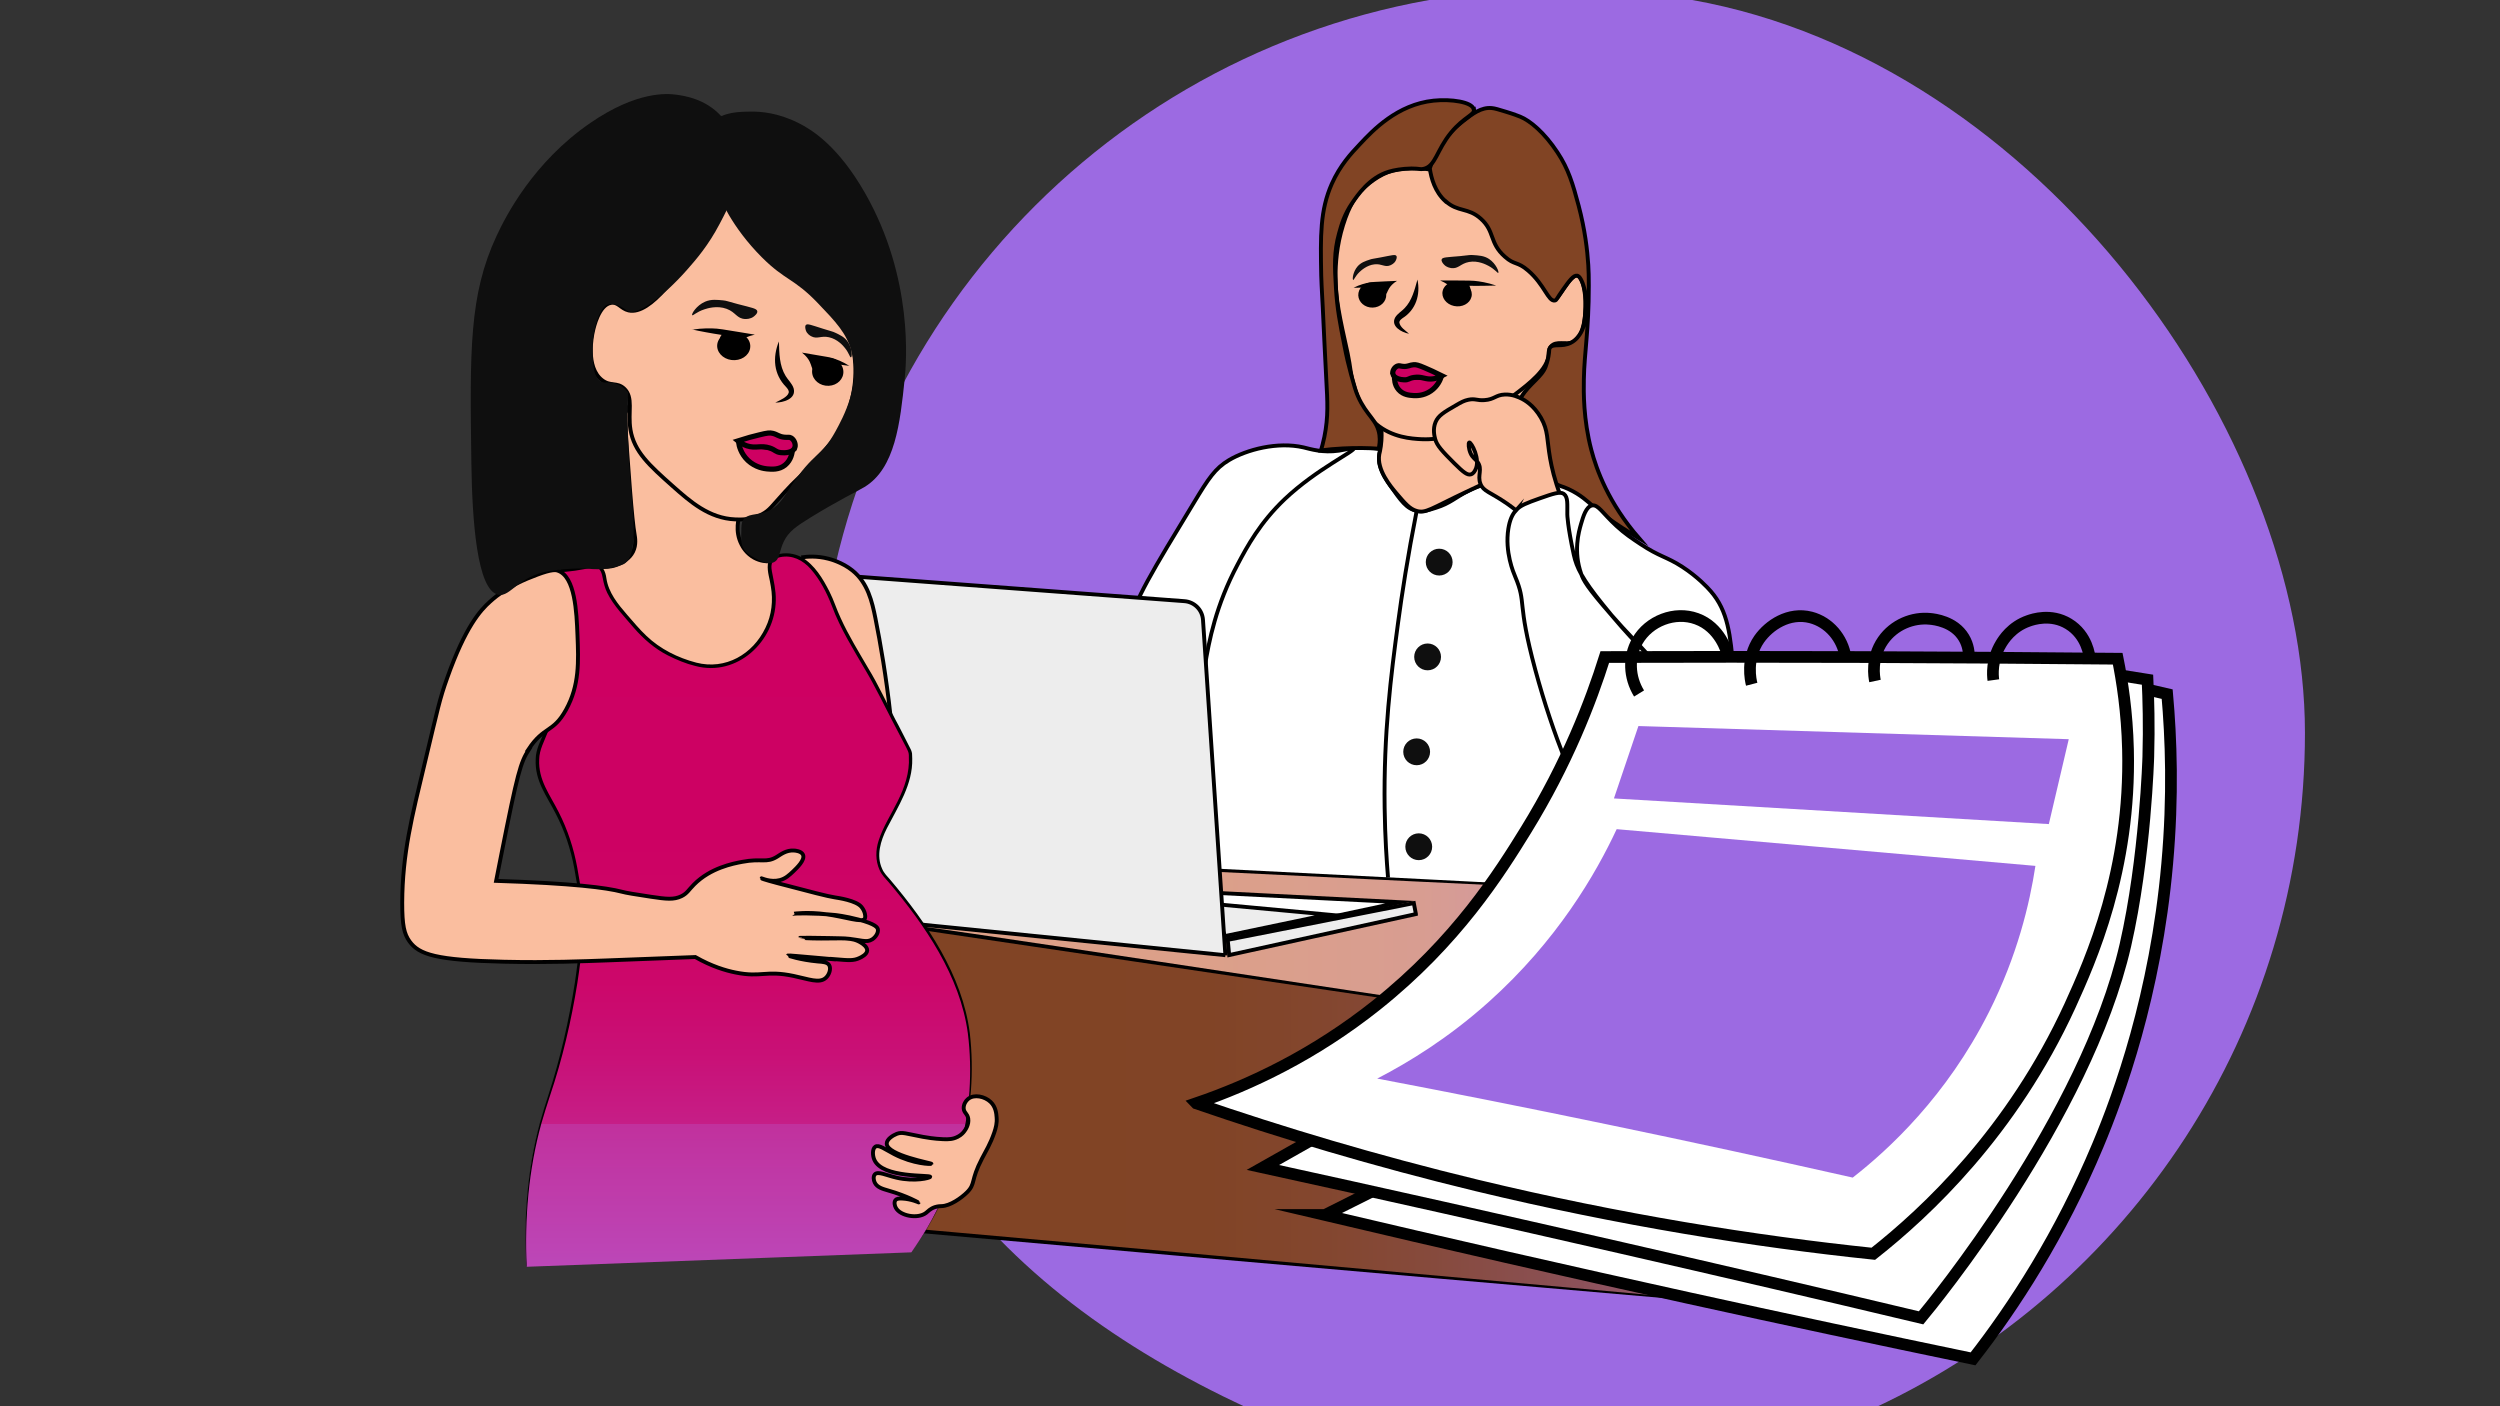
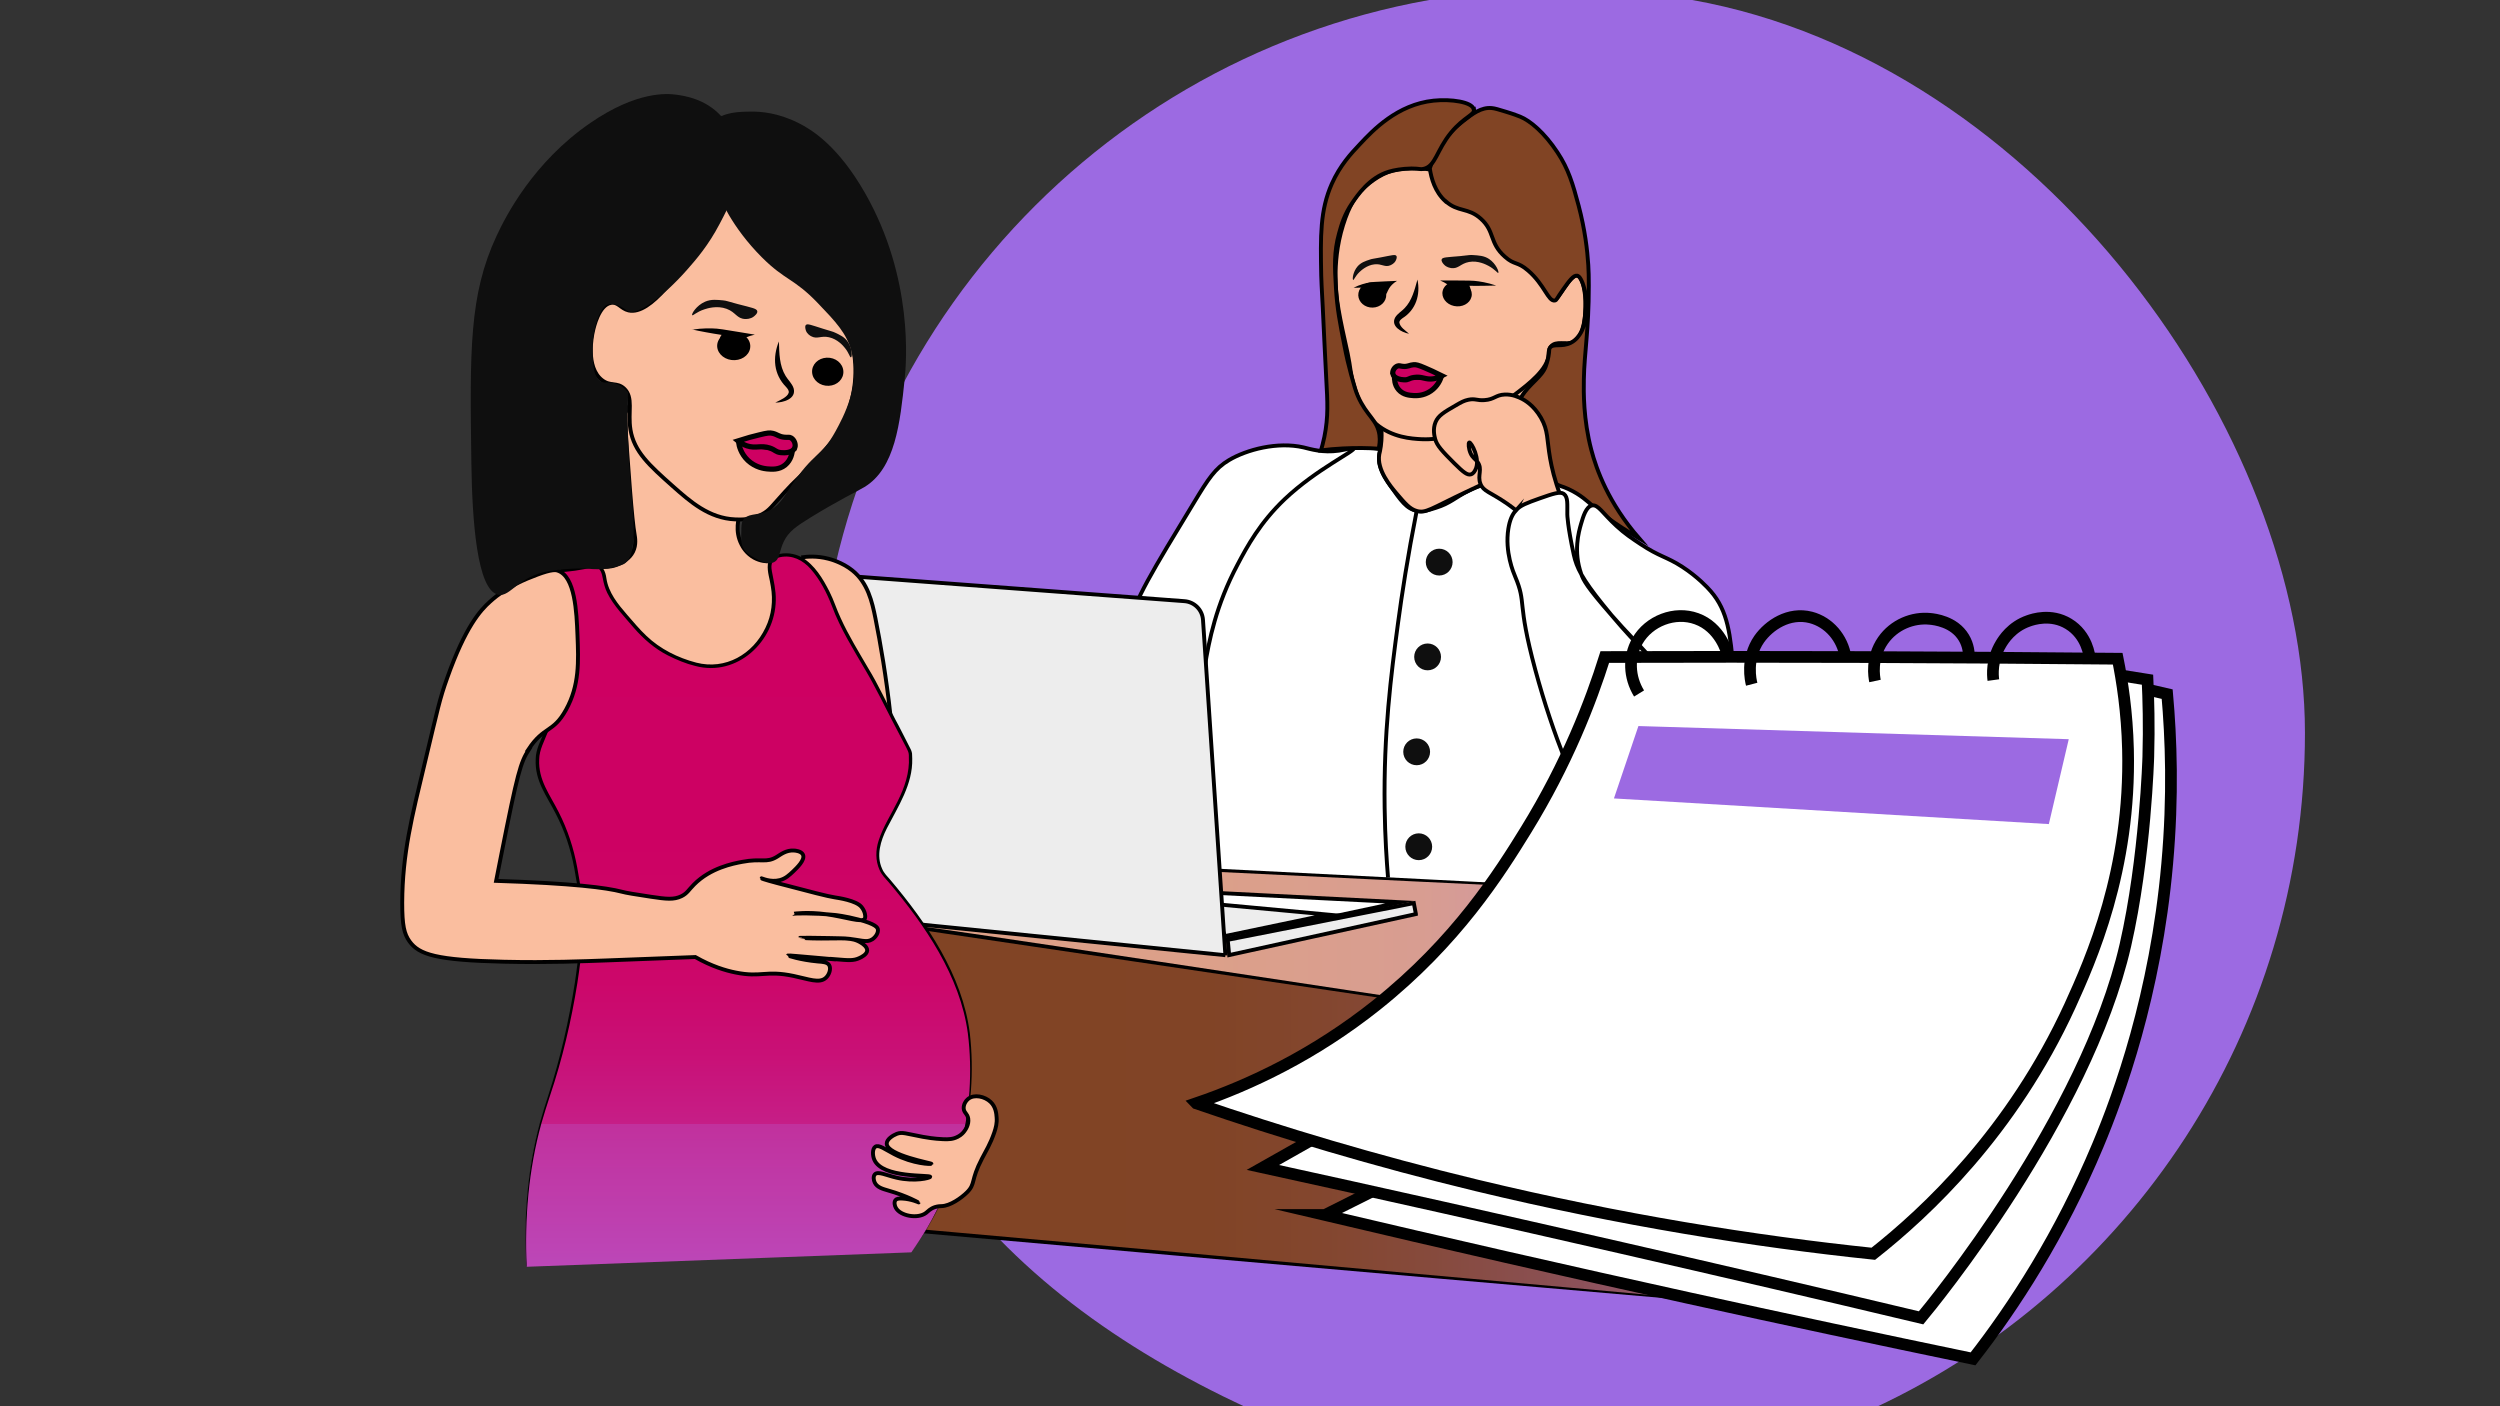
<svg xmlns="http://www.w3.org/2000/svg" version="1.1" viewBox="0 0 1920 1080">
  <rect x="0" y="0" width="1920" height="1080" fill="#333333" stroke="none" />
  <defs>
    <style>
      .cls-1, .cls-2 {
        fill: #fff;
      }

      .cls-1, .cls-2, .cls-3, .cls-4, .cls-5, .cls-6, .cls-7 {
        stroke: #000;
        stroke-miterlimit: 10;
      }

      .cls-1, .cls-5, .cls-6, .cls-7 {
        stroke-width: 3px;
      }

      .cls-8 {
        fill: url(#linear-gradient-2);
      }

      .cls-9 {
        fill: #9c6ae2;
      }

      .cls-2, .cls-4 {
        stroke-width: 9px;
      }

      .cls-10, .cls-7 {
        fill: #fabe9f;
      }

      .cls-11 {
        fill: url(#linear-gradient-3);
      }

      .cls-12 {
        fill: #0f0f0f;
      }

      .cls-3 {
        fill: #ce0062;
        stroke-width: 4px;
      }

      .cls-4 {
        fill: none;
      }

      .cls-13 {
        fill: url(#linear-gradient);
      }

      .cls-5 {
        fill: #814424;
      }

      .cls-6 {
        fill: #ededed;
      }
    </style>
    <linearGradient id="linear-gradient" x1="675" y1="861.4" x2="1518.8" y2="861.4" gradientUnits="userSpaceOnUse">
      <stop offset="0" stop-color="#814424" />
      <stop offset=".3" stop-color="#814426" />
      <stop offset=".4" stop-color="#83462e" />
      <stop offset=".5" stop-color="#864a3c" />
      <stop offset=".6" stop-color="#8a4f50" />
      <stop offset=".7" stop-color="#905569" />
      <stop offset=".8" stop-color="#975d89" />
      <stop offset=".9" stop-color="#a067ae" />
      <stop offset="1" stop-color="#a972d8" />
      <stop offset="1" stop-color="#b079f4" />
    </linearGradient>
    <linearGradient id="linear-gradient-2" x1="658.3" y1="744.1" x2="1524.6" y2="744.1" gradientUnits="userSpaceOnUse">
      <stop offset="0" stop-color="#dda187" />
      <stop offset=".3" stop-color="#dca089" />
      <stop offset=".5" stop-color="#d89d91" />
      <stop offset=".6" stop-color="#d2989f" />
      <stop offset=".8" stop-color="#ca90b3" />
      <stop offset=".9" stop-color="#c087cc" />
      <stop offset="1" stop-color="#b37ceb" />
      <stop offset="1" stop-color="#b079f4" />
    </linearGradient>
    <linearGradient id="linear-gradient-3" x1="574.6" y1="972.9" x2="574.6" y2="426.2" gradientUnits="userSpaceOnUse">
      <stop offset="0" stop-color="#b079f4" />
      <stop offset="0" stop-color="#b561d8" />
      <stop offset="0" stop-color="#bc47b8" />
      <stop offset=".2" stop-color="#c1319d" />
      <stop offset=".2" stop-color="#c61e87" />
      <stop offset=".3" stop-color="#c91076" />
      <stop offset=".4" stop-color="#cc076a" />
      <stop offset=".6" stop-color="#cd0163" />
      <stop offset="1" stop-color="#ce0062" />
    </linearGradient>
  </defs>
  <g>
    <g id="_x37_">
      <path class="cls-9" d="M957,1081h483.1c195-91,330.1-288.9,330.1-518.2S1567.1,47.7,1299.6,0h-202c-267.5,47.7-470.6,281.5-470.6,562.7s135.1,427.2,330.1,518.2Z" />
      <path class="cls-1" d="M1014.3,353.3c8.1-4.1,16.1-8.1,27.1-9.3,7.9-.8,14.4,0,18.7.9-.5,1.8-1.1,4.4-1,7.6,0,3.6.8,9.3,8.5,20.2,8.3,11.9,12.6,18.1,20.5,19.6,4.6.9,8-.2,14.7-2.3,11.1-3.5,14.6-7.8,25.1-13.1,8-4,14.2-5.5,23.7-7.8,22.4-5.2,46.5-3.9,56.6-.8,43.4,13.2,19.2,115.7,49.4,287.9,3.8,21.6,8.8,46.4-5.2,60.9-21.6,22.4-68-.9-131.1-13.9-140.2-29-194.2,27.8-232.8-12.4-49.8-51.8,7.2-180.2,24.3-218.8,0,0,27.9-63,79.4-104.4,9.9-8,22.2-14.3,22.2-14.3Z" />
      <path class="cls-1" d="M913.3,546c15.7-3.5,3.9-49.8,37.2-112.5,7.4-14,17.2-32.1,36.1-50.1,24.6-23.3,54.5-37,53.3-39.4-.5-.9-4.5,1.1-11.6,2.1-12.5,1.8-21.8-1.2-27.2-2.5-20-4.6-43.7,1.7-57.3,9.8-10.6,6.3-15.7,14.1-26.8,32.5-31.6,52-47.5,78.3-47.5,90.3,0,36.5,29.2,72.9,43.9,69.7Z" />
      <g>
        <path class="cls-13" d="M1511.1,1017l-810.6-72-25.5-239.2c281.3,42.6,562.6,85.2,843.9,127.7" />
        <path d="M1511.1,1017c-254.1-21.7-556.7-48.1-810.7-70.6,0,0-1.2-.1-1.2-.1,0,0-.1-1.2-.1-1.2s-25.6-239.2-25.6-239.2c0,0-.2-1.9-.2-1.9,0,0,1.9.3,1.9.3,187.9,28.5,444.9,67.7,632.8,96.6,0,0,210.9,32.6,210.9,32.6s-211.1-31.3-211.1-31.3c-188-28-445.1-66.6-633-95,0,0,1.7-1.6,1.7-1.6,0,0,25.5,239.2,25.5,239.2,0,0-1.3-1.3-1.3-1.3l202.6,18.1c180.5,16.2,427.4,38.6,607.8,55.3h0Z" />
      </g>
      <g>
        <path class="cls-8" d="M1524.6,697.6c-288.8-14.3-577.5-28.6-866.3-43,8.5,18.2,17,36.4,25.5,54.6,278.3,41.4,556.6,82.8,835,124.3" />
        <path d="M1524.6,697.6c-241.7-11-621.9-29.5-866.4-41.5,0,0,1.4-2.1,1.4-2.1,0,0,25.5,54.6,25.5,54.6-6.8-2.8,418,62.5,416.3,61.7,103.9,15.6,313.5,47.4,417.3,63.2-233.1-33.6-599.6-87.9-835.2-122.8,0,0-.8-.1-.8-.1,0,0-.3-.7-.3-.7,0,0-25.6-54.6-25.6-54.6,0,0-1-2.2-1-2.2h2.5c245.4,12.5,623.6,31.4,866.2,44.6h0Z" />
      </g>
      <path class="cls-1" d="M1075.4,692.9c-55.2-2.8-110.4-5.6-165.5-8.4l18,39.7c49.2-10.4,98.4-20.8,147.5-31.3Z" />
      <path class="cls-6" d="M930.4,694.1c29.8,2.8,59.6,5.5,89.4,8.3-26.3,5.5-52.6,11-79,16.5l-10.5-24.8Z" />
      <path class="cls-6" d="M941.1,733.6c-95.7-9.6-191.3-19.3-287-28.9-4.5-81.9-9-163.8-13.5-245.7-.5-9.3,7.3-16.9,16.6-16.2,84.2,6.3,168.3,12.6,252.5,18.9,7.7.6,13.7,6.7,14.2,14.4,5.7,85.9,11.4,171.7,17.2,257.6Z" />
      <path class="cls-6" d="M1087.4,702c-47.8,10.5-95.6,21-143.4,31.5-.4-3.9-.8-7.8-1.1-11.7l142.9-28.2c.5,2.8,1.1,5.5,1.6,8.3Z" />
      <path class="cls-7" d="M456.7,436.5c3.9-2.9,9.7,1.1,19.6-3.9,2.4-1.2,7.2-3.7,9.8-8.8,2.8-5.5,1.6-11.2,1.3-13.2-2-11-4.8-47.9-8.3-101.2,9.8,17.2,26.4,41.1,53.2,62.5,12.6,10.1,25,17.6,35.9,23.2-.8,2.3-4.1,12.7,1.3,23,1,2,3.8,7,9.8,10.3,9,4.9,18.2,1.9,19.9,1.3,2.3,11.5,4.3,28.9.5,49.3-2.8,15.2-5.2,28-15.7,37.7-14.3,13.2-34.4,11.9-47.5,11.1-8.8-.6-35.7-2.3-57.3-23-24.8-23.8-31.4-61.8-22.5-68.4Z" />
      <path class="cls-7" d="M615.4,428.1c4.4-.7,11.9-1.3,20.8,1,1.3.3,10.7,2.8,18.3,8.9,12,9.5,15.3,24.3,17.8,36.7,3.9,19.6,8.3,44.8,11.6,74.8-15.5-11.5-45.9-37.7-60.6-81.5-5-14.7-7.1-28.4-7.9-39.9Z" />
      <g>
        <path class="cls-11" d="M404.1,972.9c-.9-17.3-1.2-44.6,3.9-77.4,7.1-45.6,17.3-54.7,29.4-113.8,12.4-60.8,9-87.4,7.7-96-2.8-18.8-5.2-34.6-13.9-54.2-9.3-20.8-17.5-27.4-18.6-44.1-1-14.9,5.2-16.4,11.6-41,4.4-16.8,11.5-44.1,6.2-75.1-2.2-12.6-6.8-27.9-.3-32.5,1.7-1.2,2.6-.5,11.4-1.8,11.8-1.8,14.8-3.7,18.1-1.8,3.7,2.2,4.2,7.1,4.9,10.8,2.3,11.4,8.5,18.5,20.9,32.8,6.3,7.3,15.7,18.1,31.7,25.3,9.1,4.1,25.6,11.6,43.6,5.2,13.6-4.8,21.2-15.2,23.5-18.3,2.9-4.1,7.2-11.2,9-20.9,4-21.1-7-34.4,0-40.8,4.1-3.7,11.9-2.9,12.9-2.8,0,0,4.7.4,9.3,3.1,14.8,8.6,24.4,35.2,24.4,35.2,8.5,23.6,23.9,44.2,35.2,66.6,23.6,46.4,23.7,44.7,24,48,3,37.6-34.3,60.4-22.8,88,1.8,4.3,3.2,5,10.5,13.5,20.5,24.2,38.7,53.5,47.9,76.4,12.7,31.9,11.4,60.2,10.5,78.6-3,60.5-30.2,104.9-45.2,125.9" />
        <path d="M404.1,972.9c-2-37,.9-74.6,10.5-110.4,2-7.2,4.2-14.2,6.5-21.3,9.2-28.2,15.8-57.2,20.4-86.5,3.2-21.9,5.7-44.2,3.1-66.2-1.1-7.3-2.2-14.7-3.6-21.9-2.7-14.5-7.4-28.6-14.2-41.7-7.1-14-16.1-25-15.4-41.7,0-7.7,4-14.6,6.7-21.5,5.2-13.7,8.5-28.3,11-42.8,2.3-14.5,2.8-29.4.6-43.9-1-7.3-2.9-14.4-3.8-22-.9-6.7-.6-16.9,8.6-16.5,4.6-.4,9.1-1.1,13.6-2,2.8-.5,5.5-1.3,8.5-1.5,6.1-.2,8.5,6.2,9.1,11.1,1.6,11,8.8,19.8,15.9,28,4.9,5.6,9.6,11.3,14.9,16.3,10.6,10.1,24.1,16.8,38.2,20.5,22.5,5.8,43.5-6.4,53.2-26.8,4.8-9.8,6-21,4.1-31.7-.7-5.6-2.9-11.1-2.3-16.9,1.1-7.8,10.6-9.1,17-8.4,3.2.4,6.2,1.4,9.1,2.9,10,6,16.1,16.3,21.2,26.3,3.4,6.6,5.5,13.8,8.7,20.5,6.1,13.4,13.9,26,21.4,38.9,6.8,11,14.7,27.8,20.8,39.4.9,1.3,11.1,21.6,11.5,22.3.6,1.2,1.2,3,1.1,4.5,0,.7.1,2.1.1,2.8.5,19.7-10.9,36.7-19.5,53.5-4.8,9.5-8.3,20.9-3.6,31.1,1.4,3.4,4.1,5.9,6.4,8.6,28.2,33.4,55.2,73.2,60.9,117.4,6.9,59.2-9.6,120.4-44.9,168.4,34.8-48.2,50.8-109.2,43.4-168.2-5.9-43.8-33-83.2-61-116.2-2.5-2.8-5.3-5.6-6.8-9.2-3.2-7-3.1-15.3-.7-22.5,3.4-10.7,9.7-20.2,14.6-30.2,5.3-10.6,9.3-22.1,8.6-34.1,0,0,0-1.4,0-1.4,0-2.2-1.2-4.1-2.1-6,0,0-10.3-19.7-10.3-19.7-6.1-11.7-14.1-28.1-20.8-39.3-9.3-16-19.4-31.9-25.9-49.5-3.9-10.1-9.1-20.2-16.3-28.4-6-6.8-14.2-11-23.4-9.1-6.2,1.2-7.5,5-6.4,10.8,1.3,7.2,3.2,14.7,3,22.3-.5,31.7-29.7,59-61.7,50.5-7.4-1.8-14.3-4.7-21.1-8.1-10.1-5.1-18.8-12.7-26.2-21.2-7-8.3-15.6-17-20.4-26.8-1.7-3.4-2.7-7.2-3.4-10.9-.7-3.8-1.8-8.9-6.3-8.8-2.3,0-5.8,1-8,1.4-4.6.9-9.2,1.6-13.9,2-1.3.2-2.4,0-3.4.6-3.8,2.9-3,8.6-2.7,12.9.8,7.2,2.8,14.4,3.8,21.9,2.2,14.8,1.6,30-.7,44.7-2.6,14.7-5.9,29.3-11.2,43.3-2.6,6.8-6.4,13.3-6.5,20.7-.8,16,8.2,27,15,40.6,6.8,13.3,11.5,27.7,14.2,42.4,1.4,7.3,2.5,14.7,3.5,22,2.5,22.3,0,44.7-3.4,66.8-4.7,29.3-11.5,58.4-21,86.5-2.3,7.1-4.6,14.1-6.6,21.2-9.9,35.7-13,73.2-11.3,110.2h0Z" />
      </g>
      <path class="cls-7" d="M405.8,575.6c12.1-18.3,18.9-12.4,28.9-30.5,10.4-18.8,9.6-37.2,8.8-57.3-.7-17.7-1.8-45-15-49.5-1.6-.6-4.6-1.2-16,3.1-9.1,3.5-22.9,8.7-36.1,20.6-7.4,6.6-19,19.3-33,58.8-5.8,16.2-7.1,23.2-17,64.5-10.2,42.4-17.3,70.2-17.5,107.9,0,17.4,1.4,24,5.7,29.9,7.3,10,20.4,14.3,72.3,15.5,34.2.8,61.9-.4,79-1,30.3-1.2,54.4-2.1,68.1-2.6,12.6,7.2,23.4,10.4,31,11.9,19.8,4,22.8-1.9,44.4,2.6,11.6,2.4,19.9,6,24.8,1.5,2.7-2.4,4.2-7.1,2.6-9.8-1.4-2.3-4.8-2.5-8.8-2.8-13.1-1.2-22.9-4.4-22.8-4.6,0-.2,8.8.6,23.6,1.9,28.6,2.6-1.8-.2,13,1,9.6.8,13.7,1.3,18.4-1,1.3-.6,5.7-2.7,5.8-5.8,0-2.7-3.1-4.9-4.6-5.8-7.2-4.6-14.2-3.2-30.8-3.3-8.9,0-16.1-.5-16.1-.6,0-.1,10.9,0,22.1.2,7.6.2,11.4.2,12.3.3,12.4,1,16.5,3.6,21,.7,2.6-1.7,4.8-5,4.3-7.7-.3-1.4-1.6-4-14.9-7.5-10.2-2.7-18-3.5-18-3.5-17.3-1.7-31.4-1.1-31.4-1,0,0,10.1-1.5,24.4.4,15,2,28,6.9,29.9,3.4.2-.4.2-.8.3-1.6,0,0,.2-3.6-2.9-7.4-4.2-5-18-6.9-20.4-7.3-5.5-.8-18.4-4.2-44.3-11,0,0-12.2-3.2-12-3.7,0-.1,6.8,3.3,14.1,1.4,4.4-1.2,7.1-3.8,10.1-6.6,2.9-2.8,9.4-8.9,7.6-12.9-1.3-2.8-6.1-3.2-7-3.2-5.8-.4-10.1,3-13,4.8-8.3,5.1-11.7,1-26.7,3.9-6.9,1.3-24.3,4.6-37,17.4-4.2,4.2-5.2,6.8-9.7,9-5.8,2.8-11.5,2.2-23.4.4-12.5-1.9-18.8-2.9-22.5-3.9-11.5-3-36.9-6.4-96.4-8.3,1-5.3,2.4-12.2,4-20.2,12.5-62.8,14.7-70.8,21.2-80.7Z" />
      <path class="cls-7" d="M735.5,873.1c2.9-1.5,4.6-3.6,5-4.2.7-.9,3.9-5.1,3.1-9.9-.7-3.9-3.3-4.3-3.5-7.8-.1-2.9,1.5-5.7,3.4-7.2,4.6-3.8,12.8-2,17.3,2.3,4,3.8,4.4,9,4.6,11.8.4,4.5-.6,8.1-1.8,11.7-3.1,9-6.3,13.9-9.5,20.1-8.8,16.9-4.7,19.1-11.4,25.8-4.4,4.4-13.1,10.5-19.6,10.6-.7,0-2.7,0-5.2.8-3.5,1.2-5.2,3.2-6.7,4.4-6.4,4.9-19.9,2.3-23.2-3.9-.9-1.6-1.5-4.3-.3-5.9.8-1,2.3-1.4,5.5-1.2,6.7.4,12.3,2.9,12.3,3,0,.2-8.3-4.9-23.4-9.2-4-1.2-8.5-2.3-10.3-6.1-.9-1.8-1.3-4.8.1-6.3,2.4-2.6,8.6.7,16.8,2.6,13.8,3.2,25.6.2,25.7-.7,0-1.7-36.9,1.3-43-13.3-1.4-3.4-1.4-8.3.8-9.8,2.7-1.9,7.6,2.1,14.6,5.7,14.9,7.7,28.4,7.8,28.5,7.4.2-.6-34.2-6.5-34.3-15.5,0-3.4,4.7-6.3,7.7-7.5,4.3-1.6,6.7-.2,20.1,2.3,2.9.5,8.4,1.5,15.5,1.8,4.3.2,7.7,0,11.1-1.8Z" />
      <path class="cls-7" d="M479.2,298.3c7.6,7,2.8,18,5,31.7,2.8,16.9,14.5,27.4,32.5,43.4,13.2,11.7,27.8,24.7,48,25.5,4.3.2,12.3.4,20.5-3.9,5.9-3.1,7.5-6.2,17.4-17,9.2-10.1,8.7-8.4,19.4-19.7,10.3-11.1,15.5-16.6,19-21.7,12.5-18.2,14.9-36.9,15.5-42.6,2.1-20.6-3.4-36.3-5-40.6-6.4-17-15.8-25.2-28.3-38.7-41.2-44.7-45-71-59.2-69.2-8.8,1.2-8.5,11.3-29.4,43.7-11.6,17.9-34.8,53.2-51.9,49.2-5.9-1.4-8-6.8-13.5-5.8-9.3,1.6-13.2,18.7-13.9,22.1-.6,2.5-5.9,27.2,7,37.2,6.5,5.1,11.5,1.4,17,6.5Z" />
      <path class="cls-12" d="M553.8,88.8c12.4,13.4,13.1,29.9,13.4,36.1.8,17.8-6,30.8-14.5,47-8.7,16.6-17.9,27.2-25.3,35.6-18.8,21.2-38.7,35.5-45.5,31.3-1.1-.7-3.7-3.1-8.2-4.5-1.9-.6-4.1-1.2-6.4-.6-3.2.9-5.1,4-6.5,6.8-5.5,11.3-5.7,24.5-5.7,25.3,0,10.9,0,24.2,6.7,27.4,3.3,1.5,5.5-.5,11,1.4,4.4,1.5,7.5,4.3,9.5,6.6-.8,27.6.4,50.2,1.7,66.4,2.1,26.3,6.8,60-5.3,65.8-1.9.9-6.1,2-6.5,2.1-9.5,2.4-17.1,1.6-20.4,1.3,0,0-12.4-1-29.7,1.7-24.2,3.8-29.9,20.1-39.3,18.3-16.6-3.2-20.2-57.7-20.8-101.5-1.2-85.9-1.8-128.8,19.4-174.2,7.1-15.3,28.3-56.7,72-86.7,35.8-24.6,59-22.6,65.8-21.7,6.6.9,22.4,3.2,34.5,16.3Z" />
      <path class="cls-12" d="M547.7,93.8c7.3-7.9,19.8-8,29.8-8.1,6.5,0,19.8.7,36,8.9,10.2,5.1,30.2,17.6,50.7,53.4,37.7,65.8,31.8,131.4,30.6,143-3.5,33.6-7.2,68.8-31,83.1-5.5,3.3-19.8,10.1-41.4,23.4-10.7,6.6-16.7,10.7-20.4,18.3-3.7,7.6-2.9,13.8-7.7,16-5.1,2.3-12-1.7-15.7-3.9-3-1.7-5.6-3.2-7.5-6.5-2-3.5-1.9-6.9-1.8-12.4.1-5.1.2-7.7,1.3-9.5,3.2-5.3,10.5-3.7,18.1-6.5,8.9-3.3,13-10.7,18.3-18.8,17.9-27.4,23.8-23,34.7-43,6.1-11.2,19.4-35.5,12.3-61.3-3.9-14.1-12.2-22.8-25.8-37-18.6-19.4-25.1-17.3-43-35.2-23.4-23.4-32.3-45.6-34.1-50.3-5.3-13.7-15.5-40.3-3.4-53.5Z" />
      <path class="cls-12" d="M531.6,242c-.7-.8,3.2-7.4,9.9-10.3,4.8-2.1,9.5-1.4,14-1,2.7.3,2.8.6,11,2.8,11.1,2.9,14.7,3.4,15.1,5.5.3,1.8-2,3.5-2.7,4.1-2.6,2-5.6,1.9-6.7,1.9-6.4-.3-7.1-5.2-14.1-7.8-7.5-2.8-15.1-.3-17.2.4-5.9,1.9-8.8,5.1-9.3,4.5Z" />
      <path class="cls-12" d="M653.6,274.4c.9-.3,1.1-6.8-2.5-11.9-2.5-3.7-6.1-5.3-9.7-7-2.1-1-2.3-.8-9.2-3-9.3-2.9-12.1-4.2-13.3-2.9-1,1.1-.2,3.4,0,4.2.9,2.6,3.1,3.9,4,4.4,4.7,2.6,7.5-.6,13.7.8,6.6,1.4,11,6.6,12.1,8,3.4,4.1,4,7.6,4.7,7.4Z" />
      <path d="M550.8,266.3c.5,6,6.5,10.6,13.5,10.3,7-.3,12.3-5.3,11.9-11.3s-6.5-10.6-13.5-10.3c-7,.3-12.3,5.3-11.9,11.3Z" />
      <path d="M623.7,286c.4,6,6.1,10.6,12.8,10.3,6.6-.3,11.6-5.3,11.2-11.3s-6.1-10.6-12.8-10.3c-6.6.3-11.6,5.3-11.2,11.3Z" />
-       <path d="M652.5,281.1c-5.5-3.5-10.2-5.2-13.6-6.2-1.8-.5-3.3-.8-13-2.4-4.1-.7-7.5-1.2-10-1.7,3.4,2.6,5.1,5.2,6,7.1,1.6,3.3,1.3,5.4,3.4,6.8,1.8,1.2,4.2,1.1,6,.2,2.3-1.2,3.6-3.8,3.1-6.6,3,.6,6.1,1.1,9.4,1.6,3,.4,6,.8,8.8,1.1Z" />
      <path d="M531.4,253.2c8.3-1.3,14.7-1.1,19.1-.8,2.4.2,4.3.5,16.5,2.5,5.2.9,9.5,1.6,12.7,2.1-5.4,1.2-8.7,3-10.7,4.4-3.5,2.5-4.3,4.6-7.4,5.1-2.7.5-5.5-.5-7.1-2-2.2-1.9-2.3-4.9-.3-7.3-3.8-.6-7.8-1.2-11.9-2-3.8-.7-7.4-1.4-10.9-2.2Z" />
      <g>
        <path class="cls-10" d="M595.4,309.2c5.3-1.2,11.6-3.5,12.5-7.6.7-3.6-3.1-6.6-5.9-10.6-3.5-5.1-6.5-13.7-3.6-28.7" />
        <path d="M595.4,309.2c2.2-1.1,4.4-2.1,6.3-3.3,1.6-1,3.5-2.5,4-4.2.4-1.7-.7-3-1.9-4.4-9.7-9.8-10.6-22.7-5.6-35.1.3,9.3.3,18.6,5.2,26.6,1.8,3,4.9,5.7,6.1,9.4,2.3,8.2-8.1,11.1-14.3,11h0Z" />
      </g>
      <path class="cls-3" d="M608.5,346.3c-.2,1.5-.9,7-5.5,10.8-4.7,3.9-10.4,3.3-14,3-1.9-.2-8.7-1-14.6-6.5-5.5-5.2-6.8-11.5-7.1-13.5,13.7,2.1,27.4,4.2,41.1,6.3Z" />
      <path class="cls-3" d="M610.4,344c1-2.7-.5-6.4-2.9-7.7-1.4-.8-2.3-.2-5-.5-4.4-.4-5.6-2.2-9.1-3-2.2-.5-3.9-.4-10.3,1.2-4.3,1-9.9,2.5-16.4,4.6,1.3,1.1,3.7,2.7,6.9,3.8,7.1,2.3,10.5-.7,17.7,1.7,4.3,1.5,4.3,3,8.2,3.5,3.1.4,9.3.2,10.8-3.6Z" />
      <path class="cls-7" d="M1060.9,328.7c.2,3.1.4,8-.4,13.9-.4,3.2-.9,4.8-1.2,6.2-2.2,12,8.9,25,13,29.9,6.9,8.1,10.4,12.2,15.7,13.7,7,2,10.6-1.6,38.2-14.7,15.1-7.1,22.6-10.7,25.3-11.9,7.4-3.2,13-5.3,20.1-10.3,2.2-1.5,7.2-5.1,10.6-9,8.4-9.8,7.4-23.2,6.7-37.4-.6-12.4-1.2-30.4-1-53.9-42.3,24.5-84.7,49.1-127,73.6Z" />
      <path class="cls-7" d="M1039.8,296.7c3.4,9.8,7.1,20.6,17.2,29,12.4,10.4,27.2,11.2,34.6,11.6,2.4.1,12.9.6,26.5-3.6,11.8-3.6,22.6-13.7,46.2-31.4,9.8-7.4,24.7-19,25-30.1,0-1.1,0-3.9,1.8-6.1,3.9-4.7,11.5-1.1,16.8-3.3,13.6-5.7,11.4-49.5,3.5-51.1-5.7-1.1-14.6,19.2-17.1,17.9-.7-.3-.4-2-.3-3,0,0,.5-4.3-3.7-20-10.1-36.9-36.6-57.3-36.6-57.3-37.5-20.2-73.1-24.7-91.4-15.5-11.2,5.6-18.4,14.1-18.4,14.1-2.2,2.6-7.6,9.3-12.4,24.8-5,16-5.8,30.1-5.8,39.9,0,16.7,3.1,30.8,9.3,58.8,2.3,10.7,2.1,16.5,5,25.2Z" />
      <path class="cls-5" d="M1110.1,154.6c-8.1-7.4-10.9-17.6-12-25.2,1.4-4.5,3.7-10.9,8.1-17.8,1.8-2.9,7.5-10.9,17.6-18.7,7.1-5.5,13.8-10.7,21.9-9.9,2.4.2,5.2,1.1,10.8,2.8,5.7,1.7,10,3.4,11,3.8,7.5,3,18.6,12.2,28.6,27.4,8.6,13,11.8,24.2,16.3,41,4.9,18.6,6.7,34.2,7.4,45.5.3,4.8.4,9.3.4,15.9,0,34.7-3.4,50.7-3.8,71.9-.2,9.7-.4,30.8,5.7,54.1,4,15.3,13.2,40.9,36.8,68.1-19.3-11.5-29.9-19.7-36-25.2-3.3-2.9-9-8.4-18.3-12.7-5.5-2.5-6.2-1.9-10.1-4.3-5.7-3.5-6.3-6.3-15.5-15.9-5.6-5.8-6.2-5.7-8.5-8.9-1.1-1.5-4.9-7-6.6-14.3-3.2-14.2,4-26.4,4.6-27.5,5.9-9.8,15.7-15.2,18.6-23.2,1.5-4.2,2.1-7.6,2.1-7.6,1-5.1.2-5.4,1.1-6.7,2.5-3.8,9.1-.3,16.2-4,4.2-2.2,6.5-5.8,7.7-7.9,2.7-4.7,2.9-9.4,3.4-18.5.5-9.7-.4-14.8-2.2-19.5-2-5.1-3.6-5.5-4.1-5.6-2.8-.5-6,3.8-10.8,10.6-5,6.9-4.8,8.2-6.4,8.5-5.1.9-7.9-12.2-20.5-23-8.3-7.2-10.4-4-17.8-10.6-12.2-10.7-7.6-19.5-18.5-29.2-9.9-8.9-17.4-4.8-27.1-13.5Z" />
      <path class="cls-5" d="M1131.8,83.9c-1.2-5.6-17.4-8-30.8-6.6-27.8,2.9-46.7,22.8-56.5,33.3-7,7.4-15.3,16.3-21.7,30.6-9,20.4-8.7,39.9-8.1,70.5,0,2.2.4,9.8,1.2,24.8.9,18.4,1.7,36.8,2.7,55.2.9,16.6,1.7,28.1-1.5,43.9-.9,4.3-1.9,7.9-2.6,10.3,5.3-.7,10.9-1.2,16.8-1.5,10-.5,19.2-.4,27.5.2.5-2.3,1.2-6,.6-10.5-1.6-11.8-9.9-14.6-16.6-30-1.6-3.6-2.8-7.9-5.2-16.6-1.9-7-3.5-13.7-5.1-22.1-3.4-17.1-5.6-28.6-6.5-44.1-1-16.3-1.6-27.7,2.4-42.1,1.8-6.6,4.1-14.6,10.1-23.3,3.8-5.5,13-19.6,28.3-24.1,3.6-1.1,10-2.3,17.2-2.4,6.7,0,6.5.9,9.2.3,9.4-1.9,9.9-14.2,21.3-28,9.9-12,18.5-13.6,17.6-17.9Z" />
      <path class="cls-12" d="M1150.7,209.5c.7-.6-1.7-7-7.1-10.6-3.9-2.6-8.1-2.7-12.2-3-2.4-.2-2.5,0-10.1.8-10.2.9-13.5.8-14.1,2.5-.5,1.5,1.2,3.4,1.8,4,2,2.2,4.6,2.5,5.6,2.7,5.6.7,7-3.5,13.6-4.7,7-1.3,13.3,2.1,15,3,4.9,2.6,7,5.8,7.5,5.4Z" />
      <path class="cls-12" d="M1039.2,214.9c-.7-.3-.2-6.1,3.4-10.3,2.6-3,6-4.1,9.3-5.2,2-.7,2.1-.5,8.4-1.7,8.5-1.6,11.2-2.5,12.1-1.2.8,1.1-.2,3.1-.5,3.7-1.1,2.2-3.2,3.1-4,3.5-4.4,1.9-6.6-1.3-12.2-.7-6,.6-10.4,4.8-11.6,5.9-3.4,3.3-4.3,6.4-4.9,6.1Z" />
      <path d="M1130.1,228c-1.3,5.2-7.3,8.3-13.4,7-6.1-1.3-10-6.6-8.7-11.7,1.3-5.2,7.3-8.3,13.4-7,6.1,1.3,10,6.6,8.7,11.7Z" />
      <path d="M1064.5,228.2c-1,5.3-6.5,8.8-12.4,7.9-5.8-.9-9.8-5.9-8.8-11.2s6.5-8.8,12.4-7.9c5.8.9,9.8,5.9,8.8,11.2Z" />
      <path d="M1039.5,221c5.2-2.6,9.6-3.6,12.6-4.1,1.6-.3,3-.4,11.7-.8,3.7-.2,6.8-.3,9.1-.4-3.3,2-5,4.1-6,5.7-1.7,2.7-1.7,4.7-3.7,5.7-1.7.9-3.8.6-5.3-.4-1.9-1.3-2.8-3.7-2.1-6.2-2.7.2-5.5.4-8.5.4-2.7,0-5.4.1-7.9.1Z" />
      <path d="M1149.1,219.3c-7.1-2.4-12.8-3.2-16.7-3.6-2.1-.2-3.8-.2-14.9-.3-4.7,0-8.6,0-11.5,0,4.5,1.9,7.2,4,8.7,5.5,2.7,2.7,3.1,4.7,5.8,5.6,2.3.8,4.9.4,6.6-.6,2.2-1.4,2.8-3.9,1.4-6.4,3.5,0,7,.1,10.7,0,3.4,0,6.8-.1,10-.2Z" />
      <g>
        <path class="cls-10" d="M1082,256.3c-4.3-2.1-9.4-5.3-9.4-9.1,0-3.3,4-5.1,7.2-8.1,4-3.8,8.3-10.7,8.7-24.3" />
        <path d="M1082,256.3c-5.5-1-14.2-5.7-10.5-12.5,1.8-3,5.1-4.8,7.2-7.1,5.7-5.8,7.7-14.1,9.9-22,2.4,11.6-1.1,23.2-11.5,29.7-1.2,1-2.4,1.7-2.4,3.3.6,3.7,4.7,6.1,7.4,8.6h0Z" />
      </g>
      <path class="cls-3" d="M1071,289.4c0,1.3-.2,6.1,3.2,9.9,3.5,4,8.4,4.3,11.4,4.5,1.7.1,7.5.4,13.2-3.5,5.4-3.7,7.3-8.8,7.9-10.4-11.9-.1-23.8-.3-35.7-.4Z" />
      <path class="cls-3" d="M1069.7,287.2c-.5-2.4,1.3-5.3,3.6-6.1,1.3-.5,2,.1,4.3.3,3.8.3,5-1.1,8.1-1.3,1.9-.1,3.4.2,8.5,2.4,3.5,1.5,8,3.5,13.2,6.1-1.3.7-3.5,1.8-6.4,2.3-6.3,1-8.8-2.1-15.2-1-3.9.6-4.1,2-7.4,1.8-2.7,0-7.9-1.1-8.7-4.5Z" />
      <path class="cls-7" d="M1169.2,395.9c-2.5-2.1-6.5-5.4-11.6-9-13.3-9.2-18.3-9.4-20.6-15.3-2.6-6.6,1.9-11.2-2.3-16.9-1.8-2.4-3.8-3.2-5.3-6.6-1.6-3.6-1.8-8.1-1-8.3,1.4-.4,9,13,4.6,21.2-.5.9-1.4,2.7-3.3,3.3-2.6.8-5.5-1.2-12.9-8.6-8.9-8.9-13.3-13.5-14.6-18.6-.6-2.3-1.9-7.6.3-12.9,2.1-5.1,6.6-7.7,15.6-12.9,4.1-2.4,6.3-3.6,9.6-4.3,5.3-1.1,6.5.7,12.3.3,7.8-.5,8.6-4,15.6-4.3,6.1-.3,10.8,2.1,13.3,3.3,1.5.8,8.9,4.6,14.6,14.6,5.6,9.8,4.4,16.3,7,31.2,1.2,6.7,3.4,16.6,7.9,28.4-9.7,5.1-19.4,10.2-29.1,15.4Z" />
      <path class="cls-1" d="M1164.3,391.9c3.3-3.8,8.3-5.6,18.1-9.1,10.5-3.7,15.8-5.5,18.6-3.5,3.4,2.5,2.6,8,2.7,15.9,0,0,.1,8.4,5,31,2.1,9.6,6.4,18.4,22.1,37.9,20.2,25.3,38.4,42.4,42.6,46.5,50.5,49,53.9,130.1,55.4,129.7.6-.2-2.8-12.7-8.4-38.3-3.7-17.1-3.6-18.1-5.3-23.7-1-3.3-5.6-17.8-17.2-36.2-7.2-11.4-15-20.1-30.3-37.1-13.2-14.7-16.6-17.3-30.1-32.7-19-21.7-21.5-26.8-23.1-31.4-6.2-17.6-1.9-32.4-.2-38.4,1.7-5.8,3.9-13.4,8.5-14.3,4.7-.9,8,5.9,18.8,15.8,6.4,5.9,11.7,9.4,18.3,13.8,15,10,19.8,9.5,32.3,17.6,11.5,7.5,19.1,15.6,21.7,18.6,13.5,15.5,15.1,33.9,17.5,60.4,6.1,67.3,9.2,101,9.8,104.3,4.6,24.8,9.4,37.5,5.7,58.8-2,11.3-6,34.1-22.2,41.8-23.3,11.1-55.3-16.8-61.4-22.2-12.8-11.1-21.4-23.6-38.7-61.4-14.4-31.4-31.2-68.7-45.4-121.3-14.5-53.8-6.4-50.1-15.5-71.7-1.2-2.8-8-18.7-5.2-36.6,1.1-6.8,3-11,5.9-14.2Z" />
      <path class="cls-1" d="M1088,392.4c-6.9,34.9-11.4,64.3-14.3,86-5.4,40.1-11.1,84.5-10.3,141.9.3,22.7,1.6,41.3,2.6,53.7" />
      <circle class="cls-12" cx="1105.3" cy="431.7" r="10.3" />
      <circle class="cls-12" cx="1096.4" cy="504.5" r="10.3" />
      <circle class="cls-12" cx="1088" cy="577.4" r="10.3" />
      <circle class="cls-12" cx="1089.6" cy="650.3" r="10.3" />
      <g>
        <path class="cls-2" d="M1017.6,933.1c17.5-8.8,35-17.5,52.5-26.3,120.8,24.2,241.6,48.4,362.4,72.7,58.9-153,117.9-306.1,176.8-459.1,18.4,4.2,36.8,8.5,55.1,12.7,3,33.5,4.7,78.2,0,130.4-9,100.9-37,177.3-53.2,216-28.9,69.1-64.4,123.7-95.9,164.1-72.7-15.1-145.4-30.6-218-46.6-93.5-20.6-186.8-41.9-279.9-63.9Z" />
        <path class="cls-2" d="M969.9,896.6c28.7-16.2,57.3-32.4,86-48.6,187.3-110.3,374.6-220.6,561.9-331,10.5,1.7,21,3.3,31.5,5,.7,14.9,1.3,35.2.6,59.2,0,0-2.2,77.4-17.6,144.7-30.4,132.5-148.7,276.4-156.9,286.2-76.7-18.3-153.6-36.2-230.4-53.8-91.6-21-183.3-41.6-275.1-61.7Z" />
        <path class="cls-2" d="M918.7,847.3c41.9-14.3,90.8-37.5,138.3-75.3,61.7-49.1,94.7-101.7,115.1-134.8,31.4-51,49.6-98.2,60.4-132.6,64.8-.2,129.6-.2,194.3,0,66.5.2,133.1.7,199.6,1.3,3.4,16.8,7.2,40.8,7.9,69.6,2.3,92.7-28.6,161.9-44.6,197-44.5,96.9-110.3,158.3-151,190.4-91.7-9.6-194.2-25.9-304.6-52.5-78.1-18.9-150-40.5-215.3-63Z" />
-         <path class="cls-9" d="M1057.6,828.4c24.8-12.8,55-31.4,85.5-58.7,52.9-47.3,82.6-98.8,98.5-132.9,107.2,9.4,214.4,18.8,321.6,28.2-4.4,29-13.9,69-35.7,112.3-32.7,64.9-77.1,105.6-104.6,127.1-62.5-14.1-125.1-27.7-187.8-40.7-59.1-12.3-118.3-24.1-177.6-35.4Z" />
        <path class="cls-4" d="M1258.8,532.6c-7.7-12.5-8.3-28-1.3-40.3,8.9-15.5,28.7-23.2,45.5-17.1,18,6.5,23.2,25.3,23.6,27.1" />
        <path class="cls-4" d="M1345.3,525.5c-.7-2.7-4.7-19.6,5.8-34.7,7.5-10.6,22.7-21,39.7-16.6,13.7,3.6,24.2,15.6,26.6,30.5" />
        <path class="cls-4" d="M1440,523c-.6-2.8-3.3-17.6,6.1-31.1,8.5-12.2,23-18,36.3-16.6,3.1.3,18.3,1.9,25.8,14.4,3.6,5.9,4,11.9,3.9,15.3" />
        <path class="cls-4" d="M1530.9,522.3c-.5-3.7-1.5-15.6,5.8-27.7,1.9-3.2,8.2-13.3,21.3-17.8,3.1-1.1,17.1-5.9,30.6,2.3,14.4,8.7,16.2,24.8,16.3,26.6" />
        <path class="cls-9" d="M1239.5,613.2c6.3-18.5,12.5-37.1,18.8-55.6,110.2,3.4,220.3,6.7,330.5,10.1-5.1,21.7-10.2,43.5-15.3,65.2-111.3-6.6-222.6-13.1-334-19.7Z" />
      </g>
    </g>
  </g>
</svg>